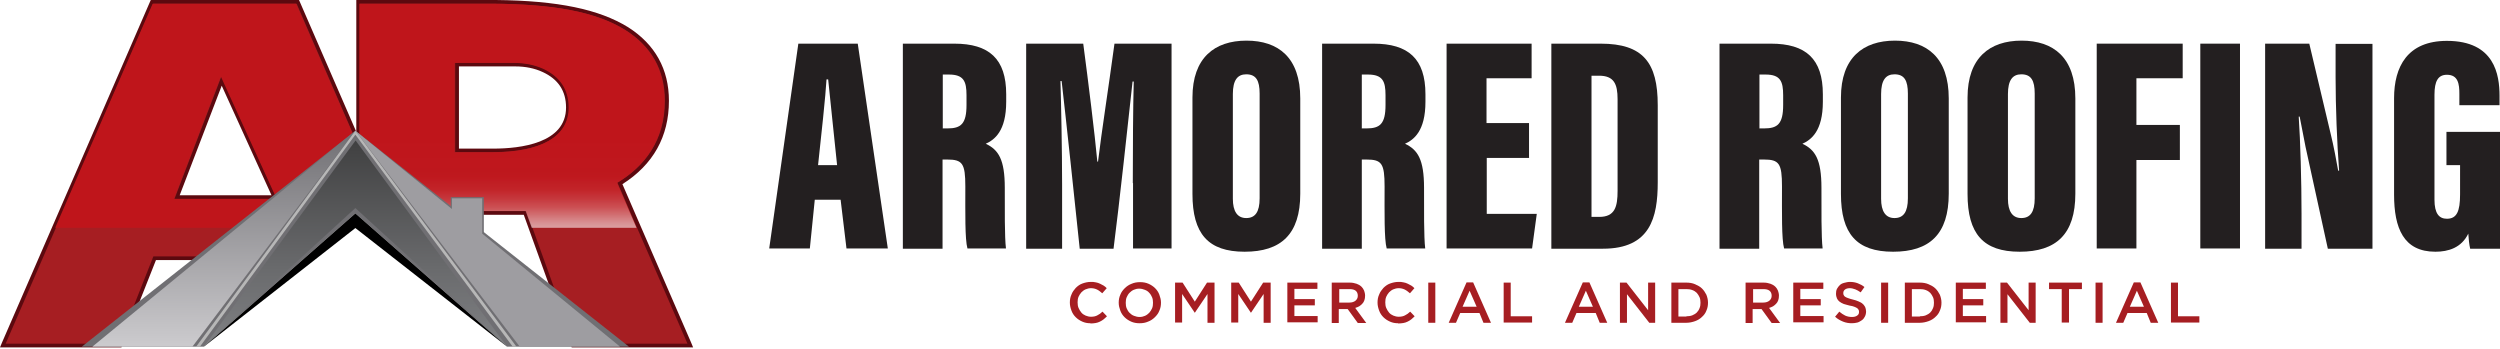
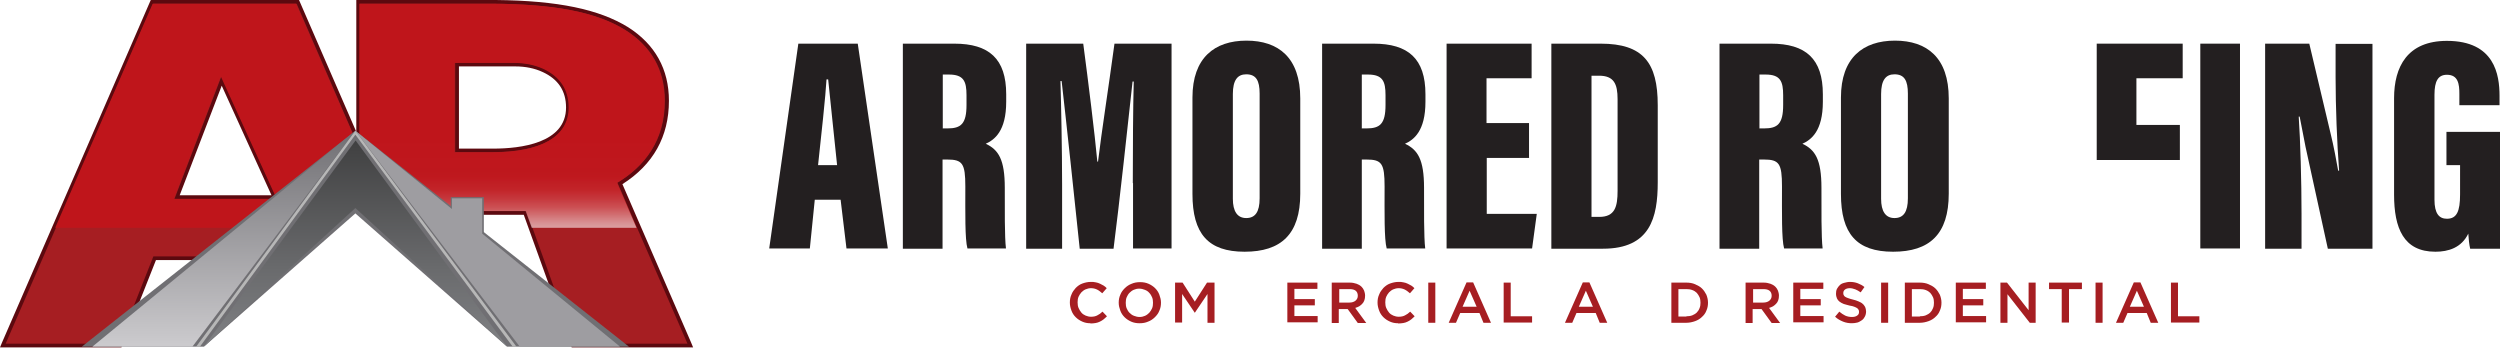
<svg xmlns="http://www.w3.org/2000/svg" width="416" height="58" viewBox="0 0 416 58" fill="none">
  <g clip-path="url(#clip0_172_736)">
    <path d="M135.579 33.231L134.758 41.346H127.997L132.843 7.264H142.731L147.734 41.346H140.855L139.878 33.231H135.579ZM139.292 27.474C138.823 23.146 138.159 16.5 137.807 13.215H137.533C137.416 15.572 136.595 23.223 136.126 27.474H139.292Z" fill="#231F20" />
    <path d="M150.196 7.264H158.795C164.579 7.264 167.432 9.776 167.432 15.688V16.925C167.432 21.832 165.478 23.262 164.032 23.919C166.142 24.923 167.197 26.508 167.197 31.261C167.197 34.545 167.158 39.53 167.393 41.346H160.983C160.553 39.8 160.631 35.356 160.631 31.029C160.631 27.203 160.162 26.546 157.622 26.546H156.84V41.384H150.235V7.264H150.196ZM156.84 21.368H157.661C159.889 21.368 160.827 20.634 160.827 17.466V15.843C160.827 13.524 160.358 12.404 157.896 12.404H156.879V21.33L156.84 21.368Z" fill="#231F20" />
    <path d="M188.498 30.488C188.498 25.233 188.537 17.775 188.654 13.563H188.459C187.716 20.364 186.231 34.159 185.293 41.384H179.665C178.883 33.927 177.398 19.861 176.655 13.486H176.46C176.577 17.466 176.734 24.885 176.734 30.758V41.384H170.754V7.264H180.251C181.111 13.756 182.166 22.257 182.596 26.894H182.713C183.3 21.948 184.433 14.8 185.449 7.264H194.946V41.346H188.537V30.449L188.498 30.488Z" fill="#231F20" />
    <path d="M216.364 16.384V32.227C216.364 38.989 213.159 41.887 207.101 41.887C201.043 41.887 198.425 38.911 198.425 32.265V16.229C198.425 9.622 202.098 6.762 207.414 6.762C212.729 6.762 216.364 9.583 216.364 16.384ZM205.147 15.65V33.077C205.147 35.163 205.889 36.284 207.375 36.284C208.86 36.284 209.602 35.279 209.602 32.999V15.572C209.602 13.408 209.016 12.365 207.375 12.365C205.929 12.365 205.147 13.331 205.147 15.65Z" fill="#231F20" />
    <path d="M219.959 7.264H228.558C234.342 7.264 237.195 9.776 237.195 15.688V16.925C237.195 21.832 235.241 23.262 233.795 23.919C235.905 24.923 236.961 26.508 236.961 31.261C236.961 34.545 236.922 39.53 237.156 41.346H230.746C230.316 39.8 230.395 35.356 230.395 31.029C230.395 27.203 229.926 26.546 227.385 26.546H226.604V41.384H219.999V7.264H219.959ZM226.565 21.368H227.385C229.613 21.368 230.551 20.634 230.551 17.466V15.843C230.551 13.524 230.082 12.404 227.62 12.404H226.604V21.33L226.565 21.368Z" fill="#231F20" />
    <path d="M254.47 26.276H247.396V35.588H255.72L254.939 41.346H240.712V7.264H254.86V13.022H247.357V20.48H254.431V26.237L254.47 26.276Z" fill="#231F20" />
    <path d="M258.183 7.264H266.351C273.425 7.264 275.848 10.433 275.848 17.504V30.333C275.848 36.206 274.598 41.384 266.742 41.384H258.144V7.264H258.183ZM264.827 36.091H266.116C268.735 36.091 269.165 34.39 269.165 31.763V16.5C269.165 13.988 268.579 12.597 266.077 12.597H264.827V36.091Z" fill="#231F20" />
    <path d="M286.088 7.264H294.686C300.47 7.264 303.324 9.776 303.324 15.688V16.925C303.324 21.832 301.369 23.262 299.923 23.919C302.034 24.923 303.089 26.508 303.089 31.261C303.089 34.545 303.05 39.53 303.284 41.346H296.875C296.445 39.8 296.523 35.356 296.523 31.029C296.523 27.203 296.054 26.546 293.514 26.546H292.732V41.384H286.127V7.264H286.088ZM292.732 21.368H293.553C295.781 21.368 296.718 20.634 296.718 17.466V15.843C296.718 13.524 296.249 12.404 293.787 12.404H292.771V21.33L292.732 21.368Z" fill="#231F20" />
    <path d="M324.272 16.384V32.227C324.272 38.989 321.067 41.887 315.009 41.887C308.952 41.887 306.333 38.911 306.333 32.265V16.229C306.333 9.622 310.007 6.762 315.322 6.762C320.637 6.762 324.272 9.583 324.272 16.384ZM313.016 15.65V33.077C313.016 35.163 313.759 36.284 315.244 36.284C316.729 36.284 317.472 35.279 317.472 32.999V15.572C317.472 13.408 316.885 12.365 315.244 12.365C313.798 12.365 313.016 13.331 313.016 15.65Z" fill="#231F20" />
-     <path d="M345.338 16.384V32.227C345.338 38.989 342.133 41.887 336.075 41.887C330.017 41.887 327.399 38.911 327.399 32.265V16.229C327.399 9.622 331.073 6.762 336.388 6.762C341.703 6.762 345.338 9.583 345.338 16.384ZM334.121 15.65V33.077C334.121 35.163 334.864 36.284 336.349 36.284C337.834 36.284 338.576 35.279 338.576 32.999V15.572C338.576 13.408 337.99 12.365 336.349 12.365C334.903 12.365 334.121 13.331 334.121 15.65Z" fill="#231F20" />
-     <path d="M348.894 7.264H363.199V13.022H355.499V20.789H362.73V26.624H355.499V41.346H348.894V7.264Z" fill="#231F20" />
+     <path d="M348.894 7.264H363.199V13.022H355.499V20.789H362.73V26.624H355.499H348.894V7.264Z" fill="#231F20" />
    <path d="M372.735 7.264V41.346H366.13V7.264H372.735Z" fill="#231F20" />
    <path d="M376.917 41.384V7.264H384.265L387.821 22.257C388.329 24.305 388.798 26.855 389.072 28.401H389.228C388.876 23.841 388.642 17.659 388.642 12.867V7.303H394.778V41.384H387.352L383.639 24.421C383.288 22.721 382.897 20.48 382.662 19.398H382.506C382.779 23.378 382.975 30.178 382.975 35.55V41.384H376.917Z" fill="#231F20" />
    <path d="M416 41.384H411.036C410.88 40.766 410.763 39.607 410.724 38.873C409.59 41.23 407.402 41.887 405.252 41.887C399.937 41.887 398.374 37.945 398.374 32.381V16.345C398.374 11.09 400.601 6.801 407.167 6.801C415.14 6.801 415.922 12.481 415.922 15.959V17.504H409.239V15.611C409.239 13.988 409.043 12.442 407.167 12.442C405.682 12.442 405.096 13.524 405.096 15.765V33.231C405.096 35.55 405.877 36.4 407.167 36.4C408.809 36.4 409.356 35.163 409.356 32.381V27.474H407.089V21.948H416.039V41.423L416 41.384Z" fill="#231F20" />
    <path d="M181.463 53.788C180.954 53.788 180.525 53.711 180.095 53.518C179.665 53.325 179.313 53.093 179 52.783C178.688 52.474 178.453 52.127 178.297 51.702C178.14 51.276 178.023 50.851 178.023 50.349C178.023 49.847 178.101 49.422 178.297 48.997C178.453 48.572 178.727 48.224 179 47.915C179.313 47.606 179.665 47.335 180.095 47.181C180.525 47.026 180.994 46.91 181.502 46.91C181.814 46.91 182.088 46.91 182.361 46.987C182.596 47.026 182.83 47.103 183.065 47.219C183.299 47.335 183.456 47.412 183.651 47.528C183.847 47.644 184.003 47.799 184.159 47.953L183.417 48.803C183.143 48.572 182.869 48.34 182.557 48.185C182.244 48.031 181.892 47.953 181.541 47.953C181.228 47.953 180.915 48.031 180.642 48.147C180.368 48.263 180.134 48.456 179.938 48.649C179.743 48.881 179.587 49.113 179.469 49.383C179.352 49.654 179.313 49.963 179.313 50.31C179.313 50.658 179.352 50.967 179.469 51.238C179.587 51.508 179.743 51.779 179.938 52.011C180.134 52.242 180.368 52.397 180.642 52.513C180.915 52.629 181.228 52.706 181.541 52.706C181.971 52.706 182.322 52.629 182.596 52.474C182.909 52.32 183.182 52.127 183.456 51.856L184.198 52.629C184.198 52.629 183.847 52.977 183.651 53.131C183.456 53.286 183.26 53.402 183.026 53.518C182.791 53.634 182.557 53.711 182.322 53.749C182.049 53.788 181.775 53.827 181.463 53.827V53.788Z" fill="#A61E22" />
    <path d="M189.631 53.788C189.123 53.788 188.654 53.711 188.224 53.518C187.794 53.325 187.442 53.093 187.13 52.783C186.817 52.474 186.583 52.127 186.426 51.702C186.27 51.276 186.153 50.851 186.153 50.388C186.153 49.885 186.231 49.46 186.426 49.035C186.583 48.61 186.856 48.263 187.169 47.953C187.481 47.644 187.872 47.374 188.302 47.219C188.732 47.026 189.201 46.949 189.709 46.949C190.217 46.949 190.686 47.026 191.116 47.219C191.546 47.412 191.898 47.644 192.21 47.953C192.523 48.263 192.758 48.61 192.914 49.035C193.07 49.46 193.188 49.885 193.188 50.349C193.188 50.851 193.109 51.276 192.914 51.702C192.758 52.127 192.484 52.474 192.171 52.783C191.859 53.093 191.468 53.363 191.038 53.518C190.608 53.711 190.139 53.788 189.631 53.788ZM189.631 52.745C189.983 52.745 190.256 52.668 190.53 52.552C190.803 52.436 191.038 52.242 191.233 52.049C191.429 51.818 191.585 51.586 191.702 51.315C191.82 51.045 191.859 50.736 191.859 50.388C191.859 50.04 191.82 49.731 191.702 49.46C191.585 49.19 191.429 48.919 191.233 48.726C191.038 48.494 190.803 48.34 190.491 48.224C190.217 48.108 189.905 48.031 189.553 48.031C189.201 48.031 188.927 48.108 188.654 48.224C188.38 48.34 188.146 48.533 187.95 48.726C187.755 48.919 187.599 49.19 187.481 49.46C187.364 49.731 187.325 50.04 187.325 50.388C187.325 50.736 187.364 51.045 187.481 51.315C187.599 51.586 187.755 51.856 187.95 52.049C188.146 52.242 188.38 52.436 188.693 52.552C189.006 52.668 189.279 52.745 189.631 52.745Z" fill="#A61E22" />
    <path d="M195.532 47.026H196.783L198.815 50.194L200.848 47.026H202.098V53.711H200.926V48.919L198.815 52.049L196.705 48.919V53.672H195.532V46.987V47.026Z" fill="#A61E22" />
-     <path d="M204.873 47.026H206.124L208.156 50.194L210.189 47.026H211.439V53.711H210.267V48.919L208.156 52.049L206.046 48.919V53.672H204.873V46.987V47.026Z" fill="#A61E22" />
    <path d="M214.214 47.026H219.217V48.069H215.387V49.77H218.787V50.813H215.387V52.59H219.256V53.634H214.214V46.949V47.026Z" fill="#A61E22" />
    <path d="M221.601 47.026H224.61C225.04 47.026 225.392 47.103 225.744 47.219C226.056 47.335 226.33 47.49 226.564 47.721C226.76 47.915 226.877 48.108 226.994 48.378C227.072 48.61 227.151 48.881 227.151 49.19C227.151 49.499 227.112 49.731 227.033 49.963C226.955 50.194 226.838 50.388 226.682 50.542C226.525 50.697 226.369 50.851 226.174 50.967C225.978 51.083 225.744 51.161 225.509 51.238L227.346 53.749H225.939L224.258 51.431H222.773V53.749H221.601V47.065V47.026ZM224.532 50.349C224.962 50.349 225.314 50.233 225.548 50.04C225.783 49.847 225.939 49.576 225.939 49.228C225.939 48.842 225.822 48.572 225.587 48.378C225.353 48.185 225.001 48.108 224.571 48.108H222.851V50.349H224.61H224.532Z" fill="#A61E22" />
    <path d="M232.661 53.788C232.153 53.788 231.723 53.711 231.294 53.518C230.864 53.325 230.512 53.093 230.199 52.783C229.887 52.474 229.652 52.127 229.496 51.702C229.339 51.276 229.222 50.851 229.222 50.349C229.222 49.847 229.3 49.422 229.496 48.997C229.652 48.572 229.926 48.224 230.199 47.915C230.512 47.606 230.864 47.335 231.294 47.181C231.723 47.026 232.192 46.91 232.701 46.91C233.013 46.91 233.287 46.91 233.56 46.987C233.795 47.026 234.029 47.103 234.264 47.219C234.498 47.335 234.655 47.412 234.85 47.528C235.046 47.644 235.202 47.799 235.358 47.953L234.616 48.803C234.342 48.572 234.068 48.34 233.756 48.185C233.443 48.031 233.091 47.953 232.74 47.953C232.427 47.953 232.114 48.031 231.841 48.147C231.567 48.263 231.333 48.456 231.137 48.649C230.942 48.881 230.785 49.113 230.668 49.383C230.551 49.654 230.512 49.963 230.512 50.31C230.512 50.658 230.551 50.967 230.668 51.238C230.785 51.508 230.942 51.779 231.137 52.011C231.333 52.242 231.567 52.397 231.841 52.513C232.114 52.629 232.427 52.706 232.74 52.706C233.17 52.706 233.521 52.629 233.795 52.474C234.108 52.32 234.381 52.127 234.655 51.856L235.397 52.629C235.397 52.629 235.046 52.977 234.85 53.131C234.655 53.286 234.459 53.402 234.225 53.518C233.99 53.634 233.756 53.711 233.521 53.749C233.248 53.788 232.974 53.827 232.661 53.827V53.788Z" fill="#A61E22" />
    <path d="M237.664 47.026H238.837V53.711H237.664V47.026Z" fill="#A61E22" />
    <path d="M244.035 46.987H245.129L248.099 53.711H246.848L246.184 52.088H242.979L242.276 53.711H241.064L244.035 46.987ZM245.715 51.045L244.543 48.378L243.37 51.045H245.676H245.715Z" fill="#A61E22" />
    <path d="M250.21 47.026H251.382V52.629H254.939V53.672H250.21V46.987V47.026Z" fill="#A61E22" />
    <path d="M263.381 46.987H264.475L267.445 53.711H266.195L265.53 52.088H262.325L261.622 53.711H260.41L263.381 46.987ZM265.061 51.045L263.889 48.378L262.716 51.045H265.022H265.061Z" fill="#A61E22" />
-     <path d="M269.556 47.026H270.65L274.246 51.624V47.026H275.418V53.711H274.441L270.728 48.958V53.711H269.556V47.026Z" fill="#A61E22" />
    <path d="M278.115 47.026H280.616C281.124 47.026 281.632 47.103 282.062 47.297C282.492 47.49 282.883 47.683 283.196 47.992C283.508 48.301 283.743 48.649 283.938 49.035C284.095 49.422 284.212 49.885 284.212 50.349C284.212 50.851 284.134 51.276 283.938 51.702C283.782 52.127 283.508 52.474 283.196 52.745C282.883 53.054 282.492 53.286 282.062 53.44C281.632 53.595 281.124 53.711 280.616 53.711H278.115V47.026ZM280.616 52.629C280.968 52.629 281.281 52.59 281.593 52.474C281.867 52.358 282.141 52.204 282.336 52.011C282.531 51.818 282.688 51.586 282.805 51.276C282.922 51.006 282.961 50.697 282.961 50.388C282.961 50.04 282.922 49.731 282.805 49.46C282.688 49.19 282.531 48.958 282.336 48.726C282.141 48.533 281.906 48.378 281.593 48.263C281.281 48.147 280.968 48.108 280.616 48.108H279.287V52.668H280.616V52.629Z" fill="#A61E22" />
    <path d="M290.465 47.026H293.475C293.905 47.026 294.256 47.103 294.608 47.219C294.921 47.335 295.194 47.49 295.429 47.721C295.624 47.915 295.742 48.108 295.859 48.378C295.937 48.61 296.015 48.881 296.015 49.19C296.015 49.499 295.976 49.731 295.898 49.963C295.82 50.194 295.702 50.388 295.546 50.542C295.39 50.697 295.233 50.851 295.038 50.967C294.843 51.083 294.608 51.161 294.374 51.238L296.211 53.749H294.804L293.123 51.431H291.638V53.749H290.465V47.065V47.026ZM293.397 50.349C293.826 50.349 294.178 50.233 294.413 50.04C294.647 49.847 294.804 49.576 294.804 49.228C294.804 48.842 294.686 48.572 294.452 48.378C294.217 48.185 293.866 48.108 293.436 48.108H291.716V50.349H293.475H293.397Z" fill="#A61E22" />
    <path d="M298.399 47.026H303.402V48.069H299.572V49.77H302.972V50.813H299.572V52.59H303.441V53.634H298.399V46.949V47.026Z" fill="#A61E22" />
    <path d="M308.17 53.788C307.662 53.788 307.154 53.711 306.685 53.518C306.216 53.325 305.786 53.093 305.356 52.706L306.059 51.856C306.372 52.127 306.724 52.358 307.037 52.513C307.388 52.668 307.74 52.745 308.17 52.745C308.522 52.745 308.834 52.668 309.03 52.513C309.264 52.358 309.342 52.165 309.342 51.895C309.342 51.895 309.342 51.663 309.264 51.547C309.186 51.431 309.147 51.354 309.03 51.276C308.913 51.199 308.756 51.122 308.561 51.045C308.365 50.967 308.092 50.89 307.779 50.851C307.427 50.774 307.115 50.658 306.802 50.581C306.528 50.465 306.294 50.349 306.099 50.194C305.903 50.04 305.747 49.847 305.669 49.654C305.59 49.46 305.512 49.19 305.512 48.881C305.512 48.572 305.551 48.301 305.669 48.069C305.786 47.837 305.942 47.644 306.138 47.451C306.333 47.258 306.568 47.142 306.88 47.065C307.193 46.987 307.466 46.91 307.818 46.91C308.326 46.91 308.756 46.987 309.147 47.142C309.538 47.297 309.929 47.49 310.241 47.76L309.616 48.649C309.303 48.417 308.991 48.263 308.717 48.147C308.404 48.031 308.092 47.953 307.818 47.953C307.466 47.953 307.193 48.031 306.997 48.185C306.802 48.34 306.724 48.533 306.724 48.765C306.724 48.765 306.724 49.035 306.802 49.113C306.841 49.228 306.919 49.306 307.037 49.383C307.154 49.46 307.31 49.538 307.545 49.615C307.74 49.692 308.014 49.77 308.326 49.847C308.678 49.924 308.991 50.04 309.264 50.156C309.538 50.272 309.772 50.388 309.929 50.542C310.124 50.697 310.241 50.89 310.359 51.083C310.437 51.276 310.515 51.547 310.515 51.818C310.515 52.165 310.437 52.436 310.32 52.668C310.202 52.899 310.046 53.131 309.811 53.286C309.577 53.44 309.342 53.595 309.069 53.672C308.756 53.749 308.444 53.788 308.092 53.788H308.17Z" fill="#A61E22" />
    <path d="M313.016 47.026H314.189V53.711H313.016V47.026Z" fill="#A61E22" />
    <path d="M316.964 47.026H319.465C319.973 47.026 320.481 47.103 320.911 47.297C321.341 47.49 321.732 47.683 322.044 47.992C322.357 48.301 322.592 48.649 322.787 49.035C322.943 49.422 323.061 49.885 323.061 50.349C323.061 50.851 322.982 51.276 322.787 51.702C322.631 52.127 322.357 52.474 322.044 52.745C321.732 53.054 321.341 53.286 320.911 53.44C320.481 53.595 319.973 53.711 319.465 53.711H316.964V47.026ZM319.465 52.629C319.817 52.629 320.129 52.59 320.442 52.474C320.716 52.358 320.989 52.204 321.185 52.011C321.38 51.818 321.536 51.586 321.654 51.276C321.771 51.006 321.81 50.697 321.81 50.388C321.81 50.04 321.771 49.731 321.654 49.46C321.536 49.19 321.38 48.958 321.185 48.726C320.989 48.533 320.755 48.378 320.442 48.263C320.129 48.147 319.817 48.108 319.465 48.108H318.136V52.668H319.465V52.629Z" fill="#A61E22" />
    <path d="M325.445 47.026H330.447V48.069H326.617V49.77H330.017V50.813H326.617V52.59H330.486V53.634H325.445V46.949V47.026Z" fill="#A61E22" />
    <path d="M332.87 47.026H333.965L337.56 51.624V47.026H338.733V53.711H337.756L334.043 48.958V53.711H332.87V47.026Z" fill="#A61E22" />
    <path d="M343.11 48.108H340.96V47.026H346.432V48.108H344.283V53.672H343.071V48.108H343.11Z" fill="#A61E22" />
    <path d="M348.699 47.026H349.871V53.711H348.699V47.026Z" fill="#A61E22" />
    <path d="M355.069 46.987H356.164L359.134 53.711H357.883L357.219 52.088H354.014L353.311 53.711H352.099L355.069 46.987ZM356.75 51.045L355.578 48.378L354.405 51.045H356.711H356.75Z" fill="#A61E22" />
    <path d="M361.245 47.026H362.417V52.629H365.974V53.672H361.245V46.987V47.026Z" fill="#A61E22" />
    <path d="M95.558 57.498L87.311 35.202L70.31 35.395L59.68 26.276L59.562 0.27H81.918C92.588 0.348 99.466 1.7 104.313 4.753C108.729 7.574 110.957 11.592 110.957 16.77C110.957 22.682 108.338 27.319 103.14 30.526L114.865 57.498H95.558ZM82.035 25.039C90.047 25.039 94.464 22.489 94.464 17.891C94.464 15.07 93.096 12.983 90.36 11.708C88.992 11.09 87.429 10.742 85.709 10.742H76.055V25.001H82.074L82.035 25.039Z" fill="#A61E22" />
    <path d="M81.918 0.618C92.041 0.696 99.193 1.932 104.117 5.023C108.338 7.69 110.644 11.592 110.644 16.77C110.644 23.378 107.322 27.628 102.749 30.41L114.396 57.188H95.558L87.585 35.086H70.311L59.875 26.044V0.618H81.918ZM75.743 25.31H82.035C90.008 25.31 94.737 22.759 94.737 17.852C94.737 14.838 93.213 12.674 90.477 11.399C88.992 10.704 87.351 10.433 85.709 10.433H75.743V25.31ZM81.918 0H59.289V26.353L59.484 26.546L69.92 35.588L70.076 35.743H87.155L94.972 57.42L95.128 57.807H115.334L114.982 56.957L103.57 30.642C108.69 27.396 111.309 22.721 111.309 16.77C111.309 11.515 109.003 7.38 104.508 4.521C99.662 1.546 92.9 0.116 82.504 0H81.879H81.918ZM76.368 11.051H85.748C87.429 11.051 88.953 11.36 90.282 11.979C92.9 13.177 94.19 15.147 94.19 17.891C94.19 23.841 86.608 24.73 82.075 24.73H76.368V11.051Z" fill="#5C090F" />
    <path d="M0.469 57.498L25.209 0.464L49.362 0.27L59.133 22.373L45.923 33.386V33.309L33.729 42.891L25.521 42.969L20.011 57.498H0.469ZM45.649 32.806L36.855 13.486L29.43 32.806H45.61H45.649Z" fill="#A61E22" />
    <path d="M49.362 0.618L58.859 22.528L46.04 32.922L36.855 12.674L29.039 33.077H45.727L33.533 42.66H25.521L19.776 57.188H0.938L25.482 0.618H49.362ZM49.753 0H25.091L24.935 0.348L0.352 56.957L0 57.807H20.206L20.362 57.42L25.951 43.278H33.768L33.924 43.162L45.805 33.811V33.888L46.47 33.386L59.289 22.991L59.641 22.721L59.445 22.296L49.909 0.348L49.753 0ZM29.898 32.497L36.894 14.258L45.18 32.497H29.898Z" fill="#5C090F" />
    <path d="M87.468 35.125L88.484 37.907H105.915L102.671 30.41C107.244 27.667 110.566 23.378 110.566 16.77C110.566 11.592 108.26 7.69 104.039 5.023C99.115 1.932 91.963 0.657 81.84 0.618H59.797V26.083L70.232 35.125H87.507H87.468ZM75.626 10.472H85.592C87.233 10.472 88.875 10.781 90.36 11.438C93.096 12.713 94.62 14.838 94.62 17.891C94.62 22.798 89.891 25.348 81.918 25.348H75.626V10.472Z" fill="url(#paint0_linear_172_736)" />
    <path d="M39.474 37.907L45.61 33.115H28.922L36.738 12.713L45.962 32.922L58.781 22.528L49.245 0.618H25.404L9.185 37.907H39.474Z" fill="url(#paint1_linear_172_736)" />
    <path d="M75.001 37.173V32.806H80.511V41.694L75.001 37.173Z" fill="#706F73" />
    <path d="M59.133 21.755L13.601 57.691H33.924L59.133 35.511L84.38 57.691H104.664L59.133 21.755Z" fill="#706F73" />
    <path d="M32.009 57.691L59.133 21.755L15.36 57.691H32.009Z" fill="url(#paint2_linear_172_736)" />
    <path d="M80.237 38.873V32.999H75.196V34.777L59.133 21.755L86.491 57.691H103.179L80.237 38.873Z" fill="url(#paint3_linear_172_736)" />
    <path d="M32.634 57.691L59.133 21.755L85.944 57.691H85.318L59.133 22.412L33.26 57.691H32.634Z" fill="#B7B7B7" />
    <path d="M33.924 57.691L59.172 23.378L84.38 57.691L59.133 34.622L33.924 57.691Z" fill="url(#paint4_linear_172_736)" />
-     <path d="M33.924 57.691L59.133 35.511L84.38 57.691L59.133 37.945L33.924 57.691Z" fill="black" />
  </g>
  <defs>
    <linearGradient id="paint0_linear_172_736" x1="85.162" y1="37.907" x2="85.162" y2="0.618" gradientUnits="userSpaceOnUse">
      <stop stop-color="#F8E6E6" stop-opacity="0.64" />
      <stop offset="0.03" stop-color="#E8AEB0" stop-opacity="0.74" />
      <stop offset="0.06" stop-color="#DB7E81" stop-opacity="0.82" />
      <stop offset="0.09" stop-color="#D1575B" stop-opacity="0.89" />
      <stop offset="0.13" stop-color="#C8393E" stop-opacity="0.94" />
      <stop offset="0.17" stop-color="#C32429" stop-opacity="0.97" />
      <stop offset="0.23" stop-color="#BF181E" stop-opacity="0.99" />
      <stop offset="0.41" stop-color="#BF151B" />
    </linearGradient>
    <linearGradient id="paint1_linear_172_736" x1="34.002" y1="1.10686e-06" x2="34.002" y2="0.618" gradientUnits="userSpaceOnUse">
      <stop stop-color="#F8E6E6" stop-opacity="0.64" />
      <stop offset="0.03" stop-color="#E8AEB0" stop-opacity="0.74" />
      <stop offset="0.06" stop-color="#DB7E81" stop-opacity="0.82" />
      <stop offset="0.09" stop-color="#D1575B" stop-opacity="0.89" />
      <stop offset="0.13" stop-color="#C8393E" stop-opacity="0.94" />
      <stop offset="0.17" stop-color="#C32429" stop-opacity="0.97" />
      <stop offset="0.23" stop-color="#BF181E" stop-opacity="0.99" />
      <stop offset="0.41" stop-color="#BF151B" />
    </linearGradient>
    <linearGradient id="paint2_linear_172_736" x1="37.246" y1="57.691" x2="37.246" y2="21.755" gradientUnits="userSpaceOnUse">
      <stop stop-color="#CCCBCE" />
      <stop offset="1" stop-color="#706F73" />
    </linearGradient>
    <linearGradient id="paint3_linear_172_736" x1="81.175" y1="-1.46828e-06" x2="81.175" y2="-1.46828e-06" gradientUnits="userSpaceOnUse">
      <stop stop-color="#CCCBCE" />
      <stop offset="1" stop-color="#706F73" />
    </linearGradient>
    <linearGradient id="paint4_linear_172_736" x1="59.133" y1="57.691" x2="59.133" y2="23.378" gradientUnits="userSpaceOnUse">
      <stop stop-color="#808184" />
      <stop offset="0.4" stop-color="#68696B" />
      <stop offset="1" stop-color="#404041" />
    </linearGradient>
    <clipPath id="clip0_172_736">
      <rect width="416" height="58" fill="white" />
    </clipPath>
  </defs>
</svg>